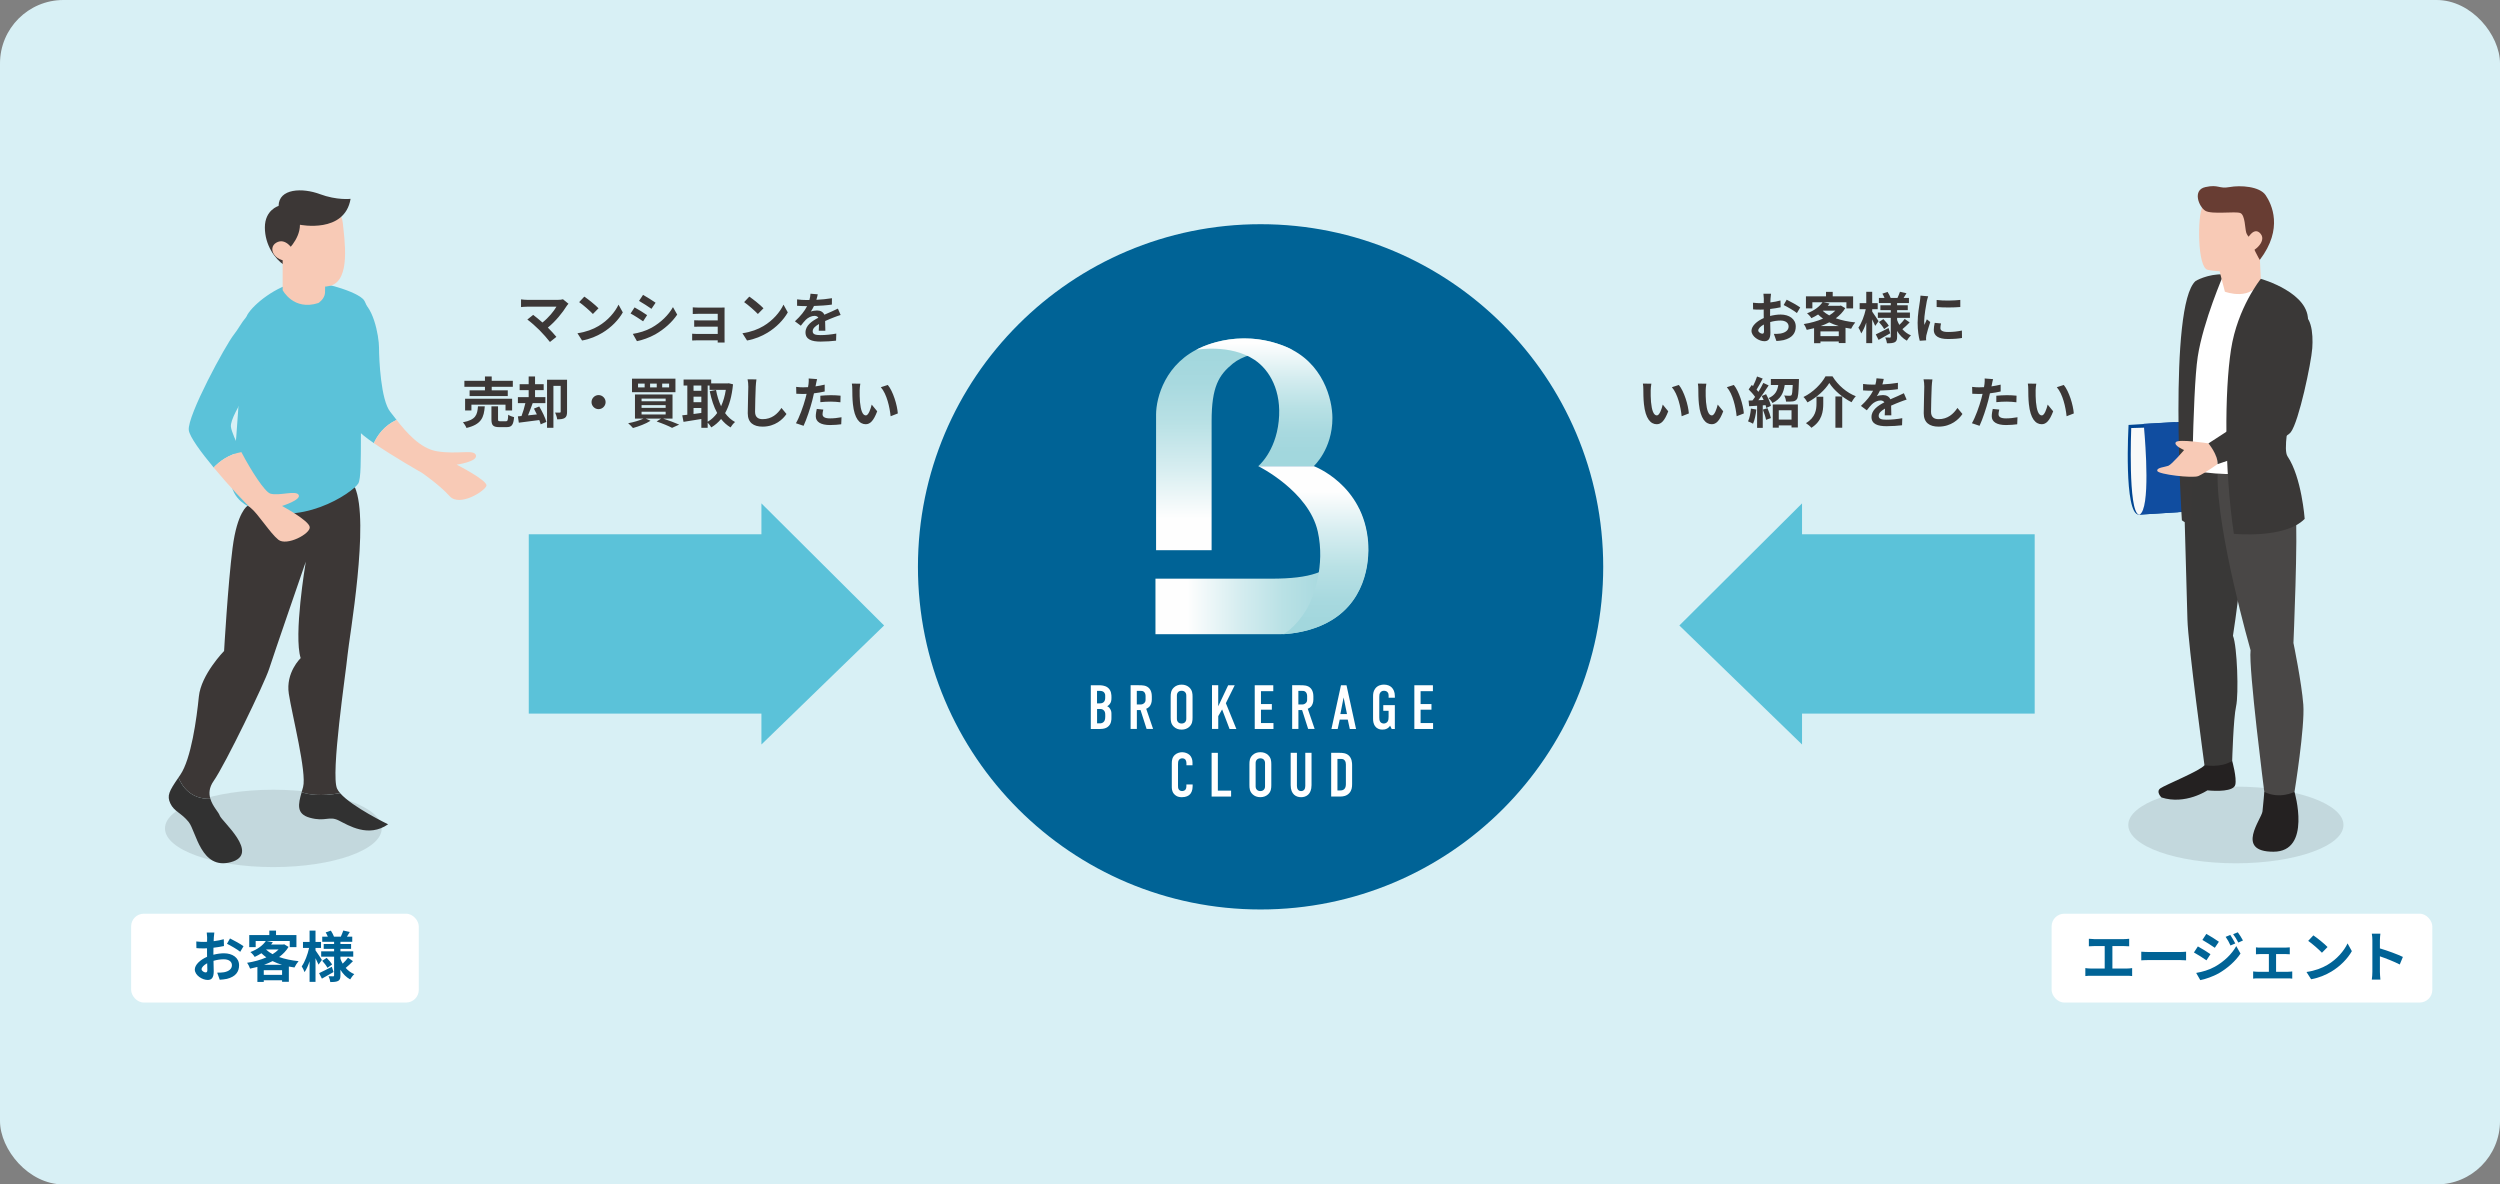
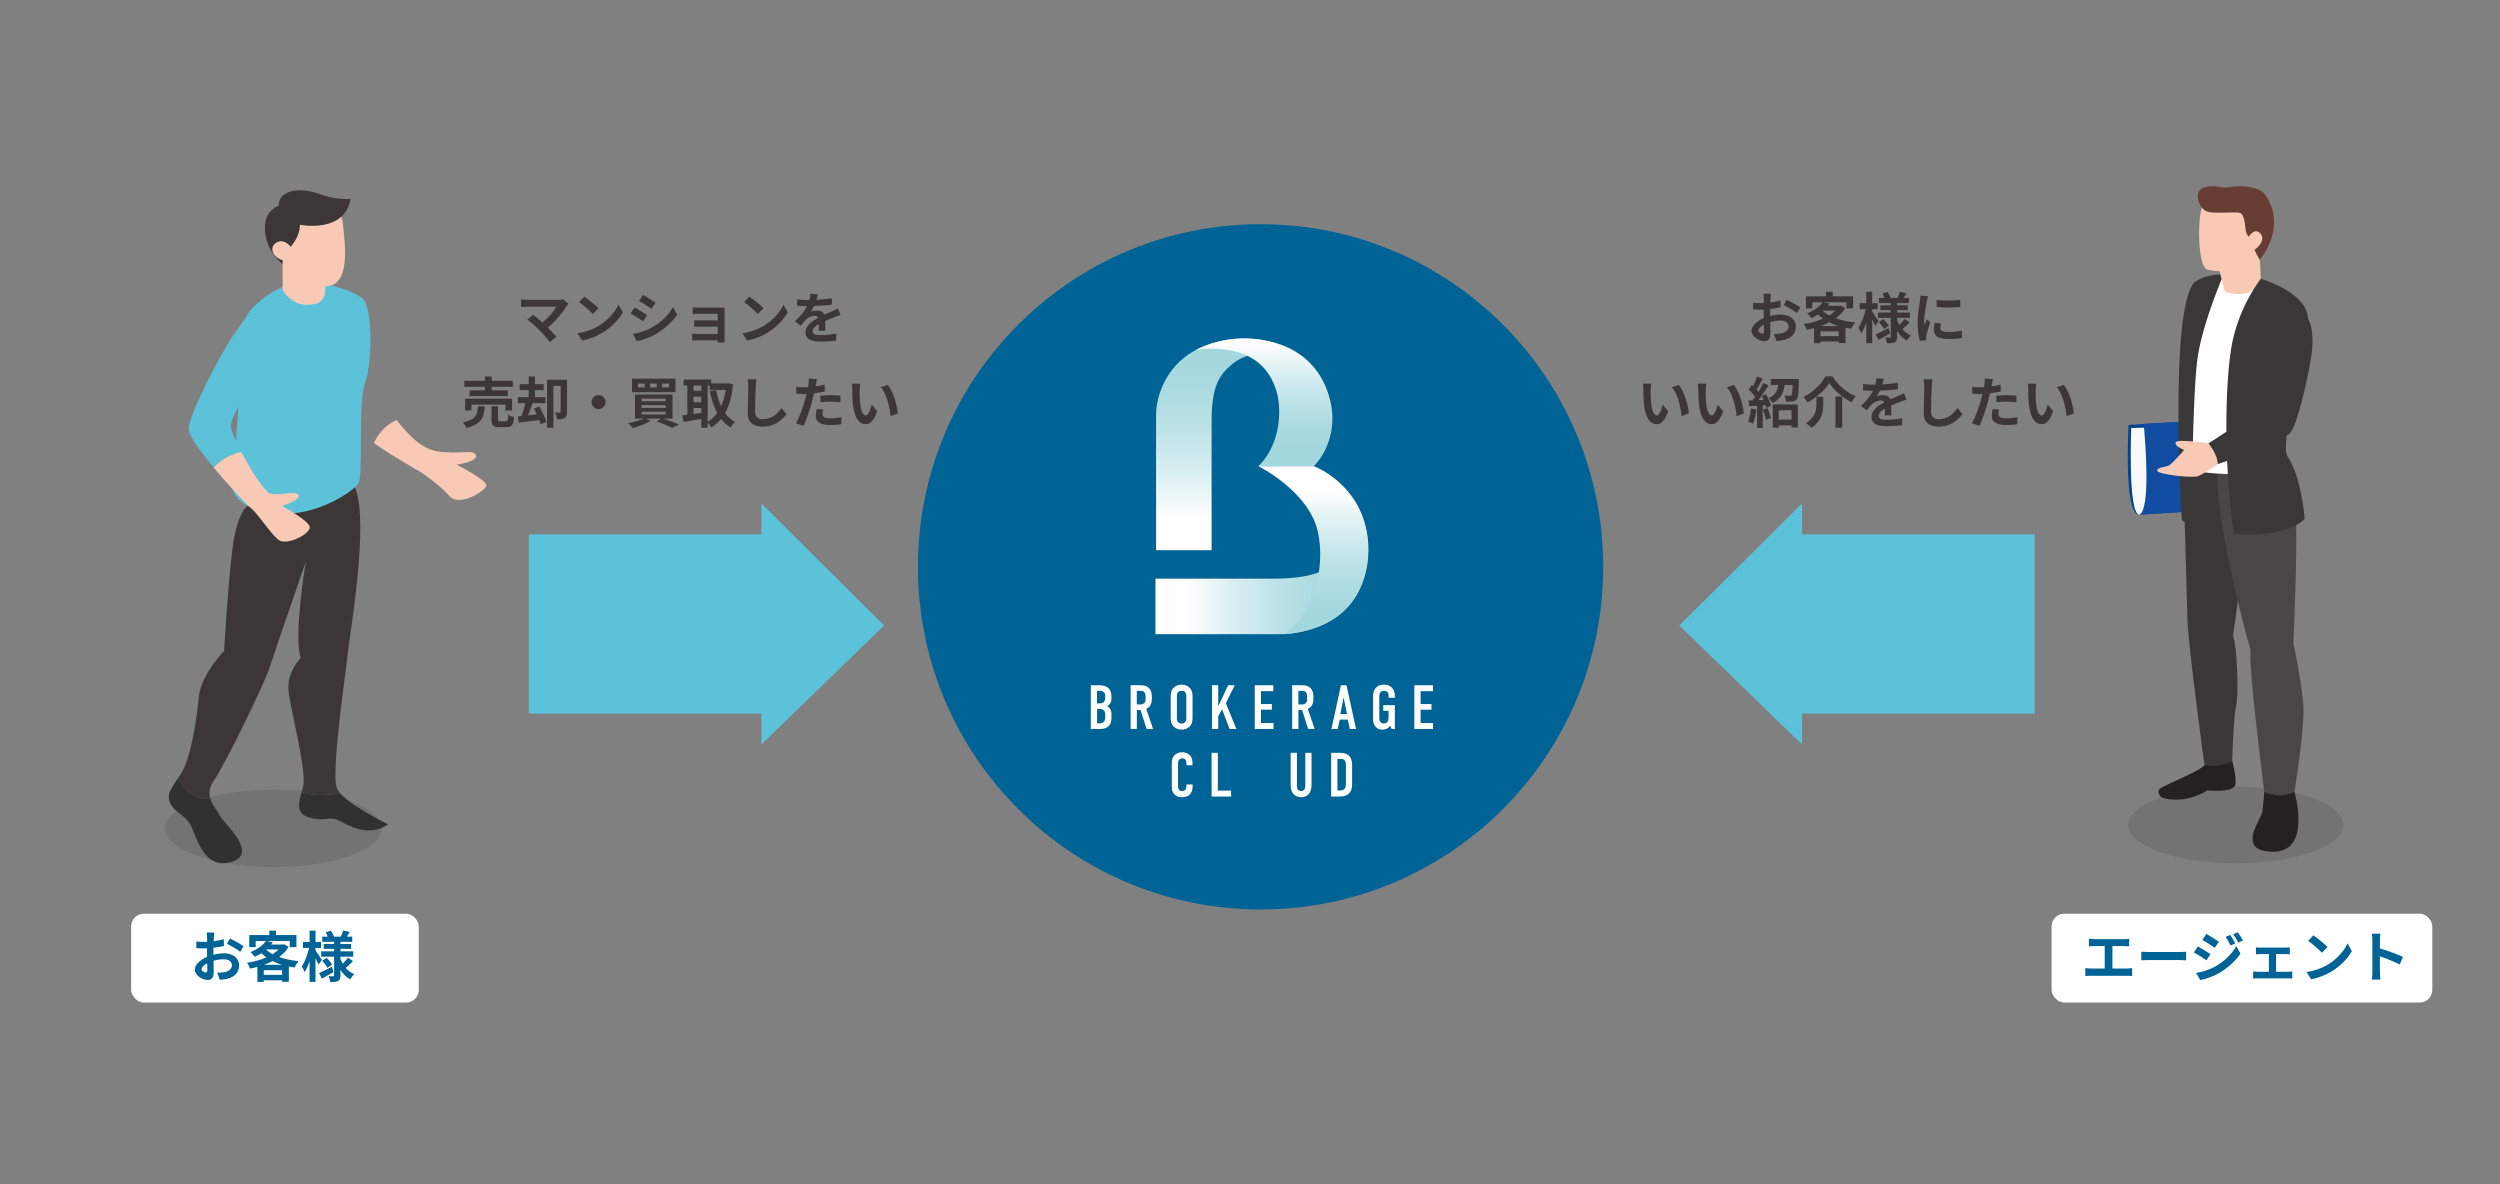
<svg xmlns="http://www.w3.org/2000/svg" width="591" height="280" viewBox="0 0 591 280" fill="none">
  <rect x="0" y="0" width="591" height="280" fill="#808080" stroke="none" />
-   <rect width="591" height="280" rx="15" fill="#D8F0F5" />
  <circle cx="298" cy="134" r="81" fill="#006396" />
  <path d="M286.424 130.071H273.296V98.003C273.296 94.085 275.432 85.634 284.363 81.952C295.969 77.165 305.497 82.688 305.497 82.688C305.497 82.688 295.905 82.323 291.466 85.935C288.126 88.649 286.424 91.405 286.424 99.549V130.065V130.071Z" fill="url(#paint0_linear_18_2)" />
  <path d="M297.422 110.211H310.55C310.55 110.211 314.984 106.258 314.984 98.831C314.984 94.496 312.848 85.64 303.917 81.958C292.311 77.171 282.783 82.693 282.783 82.693C282.783 82.693 290.841 81.246 296.565 85.067C300.148 87.451 303.037 92.441 302.29 99.561C301.52 106.912 297.416 110.223 297.416 110.223L297.422 110.211Z" fill="url(#paint1_linear_18_2)" />
  <path d="M273.151 136.802V149.93C273.151 149.93 299.39 149.93 302.267 149.93C307.013 149.93 317.386 148.396 321.6 138.817C325.912 129.023 321.235 120.288 321.235 120.288C321.235 120.288 321.258 127.327 316.888 131.761C313.595 135.101 310.266 136.802 300.391 136.802C297.891 136.802 273.151 136.802 273.151 136.802Z" fill="url(#paint2_linear_18_2)" />
  <path d="M297.491 110.211H310.619C310.619 110.211 322.364 114.535 323.429 128.126C323.799 132.861 322.896 143.048 312.83 147.656C308.258 149.745 303.338 149.93 303.338 149.93C303.338 149.93 306.018 148.692 308.773 144.223C310.573 141.3 313.311 133.631 311.522 125.654C309.381 116.098 297.491 110.217 297.491 110.217V110.211Z" fill="url(#paint3_linear_18_2)" />
  <path d="M259.856 161.993C260.302 161.993 261.158 162.039 261.807 162.497C262.739 163.162 262.75 164.268 262.75 164.876C262.75 165.553 262.692 166.028 262.305 166.485C262.114 166.722 261.894 166.867 261.743 166.96C262.142 167.139 262.316 167.388 262.449 167.608C262.744 168.123 262.744 168.407 262.744 168.91V169.692C262.744 170.12 262.744 171.185 261.859 171.845C261.535 172.094 260.991 172.331 260.099 172.331H257.865V161.993H259.856ZM259.341 166.277H260.047C260.551 166.277 260.846 166.068 260.991 165.895C261.17 165.686 261.268 165.333 261.268 165.009V164.372C261.268 164.106 261.153 163.84 260.991 163.666C260.811 163.487 260.516 163.324 260.03 163.324H259.335V166.277H259.341ZM259.341 171H260.007C260.227 171 260.701 170.971 261.014 170.543C261.263 170.201 261.28 169.674 261.28 169.495V169.009C261.28 168.505 261.205 168.152 260.881 167.874C260.643 167.683 260.423 167.608 260.099 167.608H259.347V171.006L259.341 171Z" fill="white" />
  <path d="M269.204 161.993C269.956 161.993 271.05 161.947 271.745 162.804C272.087 163.215 272.289 163.84 272.289 164.604V165.385C272.289 166.051 272.052 166.67 271.745 167.023C271.525 167.272 271.23 167.452 270.964 167.556L272.59 172.326H271.056L269.627 167.863H268.753V172.326H267.276V161.988H269.21L269.204 161.993ZM268.747 166.543H269.586C269.91 166.543 270.223 166.468 270.501 166.201C270.796 165.924 270.813 165.669 270.813 165.27V164.529C270.813 164.129 270.663 163.776 270.472 163.585C270.176 163.29 269.823 163.319 269.511 163.319H268.741V166.537L268.747 166.543Z" fill="white" />
  <path d="M276.747 164.714C276.747 163.932 276.804 163.18 277.516 162.514C277.956 162.103 278.564 161.849 279.334 161.849C280.104 161.849 280.706 162.098 281.152 162.514C281.858 163.18 281.921 163.932 281.921 164.714V169.617C281.921 170.398 281.863 171.15 281.152 171.816C280.706 172.227 280.104 172.482 279.334 172.482C278.564 172.482 277.962 172.233 277.516 171.816C276.81 171.15 276.747 170.398 276.747 169.617V164.714ZM280.44 164.494C280.44 164.181 280.411 163.875 280.127 163.591C279.965 163.429 279.699 163.296 279.328 163.296C278.958 163.296 278.691 163.429 278.529 163.591C278.252 163.869 278.217 164.181 278.217 164.494V169.842C278.217 170.155 278.246 170.462 278.529 170.745C278.691 170.907 278.958 171.041 279.328 171.041C279.699 171.041 279.965 170.907 280.127 170.745C280.411 170.467 280.44 170.155 280.44 169.842V164.494Z" fill="white" />
  <path d="M287.987 161.993V166.971L290.337 161.993H291.889L289.793 166.23L292.276 172.331H290.667L288.908 167.706L287.993 169.298V172.326H286.517V161.988H287.993L287.987 161.993Z" fill="white" />
  <path d="M296.618 161.993H301.005V163.394H298.094V166.439H300.664V167.77H298.094V170.93H301.046V172.331H296.618V161.993Z" fill="white" />
  <path d="M307.396 161.993C308.148 161.993 309.242 161.947 309.937 162.804C310.278 163.215 310.481 163.84 310.481 164.604V165.385C310.481 166.051 310.244 166.67 309.937 167.023C309.717 167.272 309.422 167.452 309.156 167.556L310.782 172.326H309.248L307.818 167.863H306.944V172.326H305.468V161.988H307.402L307.396 161.993ZM306.939 166.543H307.778C308.102 166.543 308.415 166.468 308.692 166.201C308.988 165.924 309.005 165.669 309.005 165.27V164.529C309.005 164.129 308.855 163.776 308.664 163.585C308.368 163.29 308.015 163.319 307.703 163.319H306.933V166.537L306.939 166.543Z" fill="white" />
  <path d="M319.094 172.331L318.607 170.114H316.715L316.228 172.331H314.752L317.01 161.993H318.312L320.57 172.331H319.094ZM317.629 164.876L316.859 168.806H318.428L317.629 164.876Z" fill="white" />
  <path d="M328.621 171.532C328.413 171.903 328.135 172.111 327.915 172.227C327.487 172.464 327.012 172.476 326.763 172.476C326.231 172.476 325.612 172.343 325.125 171.735C324.651 171.145 324.593 170.404 324.593 169.935V164.708C324.593 164.089 324.622 163.452 325.079 162.815C325.669 161.987 326.601 161.843 327.163 161.843C327.933 161.843 328.581 162.092 328.992 162.508C329.403 162.925 329.744 163.573 329.744 164.534V164.945H328.268V164.43C328.268 164.181 328.239 163.851 327.973 163.591C327.828 163.446 327.574 163.296 327.174 163.296C326.775 163.296 326.526 163.458 326.347 163.666C326.063 164.008 326.063 164.39 326.063 164.76V169.605C326.063 169.917 326.08 170.357 326.312 170.67C326.491 170.89 326.787 171.04 327.14 171.04C327.452 171.04 327.805 170.878 327.996 170.629C328.263 170.288 328.263 169.784 328.263 169.42V168.03H327.007V166.699H329.739V172.343H328.998L328.616 171.544L328.621 171.532Z" fill="white" />
  <path d="M334.352 161.993H338.74V163.394H335.828V166.439H338.398V167.77H335.828V170.93H338.78V172.331H334.352V161.993Z" fill="white" />
  <path d="M280.463 180.313C280.463 180.105 280.405 179.827 280.272 179.636C280.196 179.532 279.977 179.266 279.502 179.266C279.12 179.266 278.883 179.428 278.732 179.607C278.495 179.902 278.483 180.273 278.483 180.626V185.72C278.483 186.061 278.483 186.368 278.674 186.634C278.778 186.779 279.016 187.005 279.427 187.005C279.751 187.005 280.075 186.889 280.254 186.652C280.33 186.547 280.463 186.31 280.463 185.812V185.442H281.939V185.87C281.939 186.889 281.586 187.479 281.319 187.763C281.007 188.105 280.405 188.458 279.386 188.458C278.367 188.458 277.852 188.058 277.528 187.676C276.996 187.057 277.013 186.345 277.013 185.818V180.458C277.013 179.781 277.1 179.011 277.765 178.432C278.223 178.021 278.9 177.824 279.45 177.824C280.069 177.824 280.793 178.062 281.238 178.49C281.609 178.861 281.904 179.48 281.904 180.203V180.91H280.474V180.319L280.463 180.313Z" fill="white" />
  <path d="M287.901 177.969V186.906H291.032V188.307H286.425V177.969H287.901Z" fill="white" />
-   <path d="M295.362 180.684C295.362 179.902 295.42 179.15 296.132 178.484C296.577 178.073 297.179 177.819 297.949 177.819C298.719 177.819 299.321 178.067 299.767 178.484C300.473 179.15 300.537 179.902 300.537 180.684V185.587C300.537 186.368 300.479 187.12 299.767 187.786C299.321 188.197 298.719 188.452 297.949 188.452C297.179 188.452 296.577 188.203 296.132 187.786C295.425 187.12 295.362 186.368 295.362 185.587V180.684ZM299.055 180.464C299.055 180.151 299.026 179.845 298.742 179.561C298.58 179.399 298.314 179.266 297.943 179.266C297.573 179.266 297.307 179.399 297.145 179.561C296.861 179.839 296.832 180.151 296.832 180.464V185.812C296.832 186.125 296.861 186.432 297.145 186.715C297.307 186.877 297.573 187.01 297.943 187.01C298.314 187.01 298.58 186.877 298.742 186.715C299.026 186.437 299.055 186.125 299.055 185.812V180.464Z" fill="white" />
  <path d="M306.591 177.969V185.812C306.591 186.518 306.933 187.01 307.581 187.01C308.229 187.01 308.571 186.524 308.571 185.812V177.969H310.047V185.592C310.047 187.867 308.687 188.457 307.581 188.457C306.475 188.457 305.115 187.867 305.115 185.592V177.969H306.591Z" fill="white" />
  <path d="M316.686 177.969C317.306 177.969 318.191 177.998 318.84 178.589C319.592 179.283 319.638 180.377 319.638 180.817V185.378C319.638 186.084 319.563 186.843 318.973 187.491C318.324 188.197 317.468 188.301 316.889 188.301H314.689V177.963H316.681L316.686 177.969ZM316.171 186.86H316.837C317.149 186.86 317.531 186.814 317.827 186.507C318.139 186.165 318.168 185.633 318.168 185.297V180.719C318.168 180.423 318.122 180.053 317.884 179.758C317.607 179.416 317.294 179.416 316.924 179.416H316.171V186.86Z" fill="white" />
  <path opacity="0.1" d="M528.563 204.083C514.515 204.083 503.126 200.026 503.126 195.021C503.126 190.016 514.515 185.959 528.563 185.959C542.611 185.959 554 190.016 554 195.021C554 200.026 542.611 204.083 528.563 204.083Z" fill="#040000" />
  <path d="M505.657 121.673C505.708 121.673 505.753 121.669 505.803 121.661L512.744 121.228L514.988 121.088L514.325 99.787L506.769 100.241L503.189 100.458C503.189 100.458 501.985 121.721 505.655 121.675L505.657 121.673Z" fill="#004592" />
  <path d="M505.803 121.661L512.744 121.228L514.988 121.088L521.135 120.703V99.43L514.325 99.787L506.763 100.183C506.763 100.183 506.767 100.2 506.769 100.239C506.78 100.356 506.808 100.657 506.847 101.1C507.197 105.014 508.377 120.227 505.801 121.661H505.803Z" fill="#104DA0" />
  <path d="M505.614 121.661C505.629 121.665 505.641 121.671 505.657 121.673C505.708 121.673 505.752 121.669 505.803 121.661C508.377 120.228 507.197 105.014 506.849 101.1L503.824 101.189C503.824 101.189 503.028 120.91 505.616 121.661H505.614Z" fill="#F8F9F9" />
  <path d="M527.688 179.872C527.688 179.872 528.821 183.917 528.419 185.524C528.016 187.131 523.955 187.057 521.833 186.839C521.833 186.839 516.637 190.346 510.966 188.518C510.966 188.518 509.575 187.166 510.71 186.363C511.844 185.559 520.33 182.127 521.137 180.884L527.69 179.87L527.688 179.872Z" fill="#242121" />
  <path d="M516.115 110.772C516.115 110.772 516.958 140.438 517.108 146.426C517.258 152.414 521.135 180.884 521.135 180.884C521.135 180.884 525.012 181.621 527.688 179.87C527.688 179.87 527.965 169.827 528.61 166.972C529.255 164.116 528.888 152.784 527.871 150.295C527.871 150.295 531.643 126.605 531.004 111.179L516.115 110.772Z" fill="#393837" />
  <path d="M542.42 187.2C542.42 187.2 546.562 201.348 537.431 201.348C528.299 201.348 534.642 193.624 534.851 191.816C535.06 190.006 535.277 187.2 535.277 187.2H542.42Z" fill="#242121" />
  <path d="M540.339 109.957C540.339 109.957 542.068 115.266 542.676 120.83C543.284 126.395 542.17 151.99 542.17 151.99C542.17 151.99 544.097 161.298 544.501 166.558C544.906 171.819 542.42 187.198 542.42 187.198C542.42 187.198 538.926 189.019 535.278 187.198C535.278 187.198 531.528 157.969 532.034 153.715C532.034 153.715 523.953 125.455 524.243 112.065L540.339 109.957Z" fill="#494746" />
  <path d="M530.404 65.065C532.122 65.307 541.359 68.393 544.829 73.895C548.3 79.395 539.385 92.912 539.319 97.462C539.25 102.012 539.93 108.464 540.339 109.958C540.339 109.958 530.678 114.101 516.115 110.774C516.115 110.774 513.122 78.108 519.041 66.427C519.041 66.427 523.191 64.049 530.404 65.069V65.065Z" fill="white" />
  <path d="M525.679 64.845C525.679 64.845 520.846 75.908 519.547 84.314C518.247 92.72 518.085 123.812 518.085 123.812C518.085 123.812 516.94 123.894 515.795 122.997C515.795 122.997 512.555 72.204 519.038 66.427C519.038 66.427 521.829 64.726 525.677 64.847L525.679 64.845Z" fill="#3A3837" />
  <path d="M529.612 46.472C525.446 46.561 521.833 47.248 520.666 48.929C519.5 50.611 519.371 63.421 521.962 63.809C524.555 64.197 530.908 65.849 532.852 53.766C532.852 53.766 533.45 46.388 529.61 46.47L529.612 46.472Z" fill="#F8CAB6" />
  <path d="M534.457 65.918L533.957 55.288L523.16 58.114L525.964 68.959C525.964 68.959 532.544 71.449 534.457 65.918Z" fill="#F8CAB6" />
  <path d="M534.457 65.918C534.457 65.918 528.936 72.703 527.41 82.644C525.882 92.586 525.821 110.947 528.082 126.196C528.082 126.196 540.182 127.415 544.827 122.658C544.827 122.658 544.118 112.827 540.766 107.868C538.83 105.002 544.872 83.204 545.583 76.214C546.295 69.224 534.459 65.915 534.459 65.915L534.457 65.918Z" fill="#3A3837" />
  <path d="M532.092 56.392C532.092 56.392 531.313 55.947 531.008 54.976C530.703 54.004 530.758 50.837 529.616 50.365C528.475 49.893 522.882 50.753 521.352 49.836C519.822 48.919 518.208 44.921 521.352 44.227C524.497 43.532 524.524 44.699 527.056 44.227C529.589 43.755 534.179 44.032 535.6 46.144C537.021 48.256 539.858 54.032 534.209 61.447C534.209 61.447 532.206 58.087 532.094 56.392H532.092Z" fill="#683D33" />
  <path d="M531.34 56.364C531.34 56.364 532.897 53.405 534.429 55.288C535.959 57.17 532.454 60.029 530.867 59.698L531.34 56.364Z" fill="#F8CAB6" />
  <path d="M522.077 104.817C522.077 104.817 514.98 103.713 514.37 104.523C513.76 105.332 516.318 106.387 516.318 106.387C516.318 106.387 513.436 109.791 512.584 110.115C511.732 110.438 509.782 110.52 509.985 111.33C510.188 112.141 518.349 113.112 519.687 112.545C521.028 111.977 524.239 109.715 524.239 109.715C524.239 109.715 524.381 107.216 522.075 104.815L522.077 104.817Z" fill="#F8CAB6" />
  <path d="M543.125 74.096C539.895 74.418 537.773 77.499 537.579 80.406C537.386 83.312 535.473 96.128 535.473 96.128L522.079 104.819C522.079 104.819 524.309 107.474 524.243 109.719C524.243 109.719 539.633 104.653 541.546 102.163C543.459 99.672 546.371 85.804 546.621 82.317C546.871 78.829 546.455 73.764 543.127 74.096H543.125Z" fill="#3A3837" />
  <path opacity="0.1" d="M64.621 204.981C78.772 204.981 90.243 200.887 90.243 195.837C90.243 190.786 78.772 186.692 64.621 186.692C50.471 186.692 39 190.786 39 195.837C39 200.887 50.471 204.981 64.621 204.981Z" fill="#040000" />
  <path d="M82.151 154.929C81.76 159.08 78.13 183.066 79.687 186.438C79.844 186.78 80.094 187.133 80.409 187.501C75.796 188.304 72.963 187.869 71.308 187.263C71.422 186.867 71.536 186.46 71.65 186.046C72.556 182.677 69.056 169.06 68.275 164.009C67.499 158.951 71.079 155.581 71.079 155.581C69.381 150.235 72.186 133.418 72.29 132.778C72.056 133.451 64.627 154.979 63.608 158.169C62.571 161.415 53.237 180.734 50.507 184.619C49.404 186.194 49.361 187.615 49.735 188.841C45.009 188.955 42.99 185.802 42.187 183.804C42.317 183.609 42.458 183.409 42.604 183.196C45.198 179.435 46.495 169.841 47.011 164.653C47.533 159.464 52.975 153.892 52.975 153.892C52.975 153.892 53.88 138.073 54.983 129.515C56.079 120.956 58.516 119.588 58.516 119.588L83.891 115.181C87.446 123.283 82.541 150.78 82.149 154.927L82.151 154.929Z" fill="#3C3736" />
  <path d="M54.589 203.808C47.513 205.757 46.367 196.547 44.619 194.345C42.872 192.142 41.179 191.88 40.273 189.938C39.415 188.103 39.949 187.072 42.189 183.806C42.992 185.804 45.011 188.955 49.737 188.843C50.274 190.65 51.707 192.024 51.94 192.794C52.331 194.091 61.665 201.868 54.587 203.81L54.589 203.808Z" fill="#313131" />
  <path d="M91.747 194.866C87.08 198.106 82.413 195.126 80.079 193.961C77.744 192.794 76.963 194.347 73.231 193.309C69.958 192.398 70.513 190.091 71.31 187.265C72.965 187.873 75.798 188.306 80.411 187.503C83.256 190.776 91.749 194.866 91.749 194.866H91.747Z" fill="#313131" />
-   <path d="M93.744 99.262C90.764 100.657 89.192 102.98 88.377 104.753C86.558 103.499 85.082 102.344 84.497 101.563C82.431 98.801 82.116 84.31 81.582 79.894C81.051 75.483 81.462 70.233 84.497 70.788C88.176 71.455 89.603 79.482 89.603 82.244C89.603 85.005 90.038 94.573 92.246 97.335C92.685 97.878 93.185 98.545 93.744 99.262Z" fill="#5BC2D9" />
  <path d="M114.994 114.809C114.717 116.051 108.65 119.915 106.3 117.295C103.956 114.674 99.75 111.776 99.75 111.776C99.75 111.776 92.971 107.944 88.375 104.753C89.19 102.978 90.762 100.655 93.742 99.262C96.028 102.181 99.311 106.013 103.293 106.68C108.265 107.505 112.095 106.115 112.512 107.635C112.924 109.149 107.954 109.843 107.954 109.843C107.954 109.843 115.27 113.565 114.992 114.809H114.994Z" fill="#F8CAB6" />
  <path d="M70.17 66.692C74.002 65.907 83.519 68.475 85.799 70.672C88.078 72.869 88.078 85.554 86.296 90.53C84.513 95.504 86.007 112.253 84.68 114.325C83.354 116.398 70.792 125.269 58.522 119.59C58.522 119.59 53.339 117.27 54.874 111.091C56.408 104.915 56.906 77.055 58.48 74.402C60.055 71.749 65.32 67.686 70.17 66.692Z" fill="#5BC2D9" />
  <path d="M64.379 83.754C62.718 86.515 54.237 97.884 54.589 100.886C54.719 101.988 55.735 104.326 57.063 106.877C54.073 107.399 51.896 109.07 50.509 110.519C47.481 106.871 44.81 103.23 44.631 101.683C44.236 98.285 53.353 81.506 55.296 79.091C57.238 76.675 58.693 72.454 61.769 74.115C65.824 76.296 66.035 80.984 64.379 83.751V83.754Z" fill="#5BC2D9" />
  <path d="M65.8 127.589C63.824 126.005 61.057 121.496 59.244 120.041C58.256 119.244 54.126 114.88 50.507 110.516C51.896 109.068 54.071 107.397 57.061 106.875C59.356 111.27 62.602 116.291 63.899 116.687C65.956 117.317 69.965 115.819 70.607 117.002C71.247 118.191 66.666 119.612 66.666 119.612C66.666 119.612 72.983 123.003 73.221 124.584C73.459 126.168 67.772 129.17 65.796 127.589H65.8Z" fill="#F8CAB6" />
  <path d="M71.377 48.42C76.39 48.157 80.634 48.696 81.029 52.654C81.425 56.612 82.984 66.23 78.104 67.548C73.223 68.867 67.997 64.293 67.865 56.774C67.733 49.255 71.377 48.42 71.377 48.42Z" fill="#F8CAB6" />
  <path d="M67.503 59.618C67.503 59.618 70.906 56.776 70.906 53.13C70.906 53.13 81.478 55.294 82.879 47.003C82.879 47.003 79.675 47.403 75.591 45.881C71.506 44.36 65.901 44.519 65.859 48.684C65.859 48.684 62.615 49.605 62.615 53.77C62.615 57.935 65.019 61.258 67.18 62.659L67.501 59.616L67.503 59.618Z" fill="#3C3736" />
  <path d="M66.822 59.356V68.588C66.822 68.588 69.387 73.554 75.272 71.63C75.272 71.63 76.744 70.704 76.833 69.227C76.923 67.753 76.833 61.86 76.833 61.86L66.82 59.356H66.822Z" fill="#F8CAB6" />
  <path d="M69.265 59.057C69.265 59.057 67.542 56.053 65.3 57.376C63.059 58.697 65.1 62.421 69.265 61.541V59.059V59.057Z" fill="#F8CAB6" />
  <rect x="31" y="216" width="68" height="21" rx="3" fill="white" />
  <rect x="485" y="216" width="90" height="21" rx="3" fill="white" />
  <path d="M50.668 220.444H48.874C48.913 220.678 48.965 221.315 48.965 221.588C48.965 221.809 48.965 222.186 48.952 222.641C48.692 222.654 48.432 222.667 48.198 222.667C47.73 222.667 47.171 222.654 46.404 222.563L46.43 224.136C46.872 224.188 47.379 224.201 48.25 224.201C48.458 224.201 48.692 224.188 48.939 224.175C48.939 224.539 48.939 224.903 48.939 225.267C48.939 225.566 48.939 225.878 48.952 226.19C47.353 226.879 46.053 228.062 46.053 229.193C46.053 230.571 47.834 231.663 49.095 231.663C49.953 231.663 50.525 231.234 50.525 229.622C50.525 229.18 50.499 228.166 50.473 227.139C51.266 226.905 52.111 226.775 52.917 226.775C54.048 226.775 54.828 227.295 54.828 228.179C54.828 229.128 53.996 229.648 52.943 229.843C52.488 229.921 51.929 229.934 51.344 229.934L51.942 231.611C52.475 231.572 53.047 231.533 53.645 231.403C55.712 230.883 56.518 229.726 56.518 228.192C56.518 226.398 54.945 225.358 52.943 225.358C52.228 225.358 51.331 225.475 50.447 225.696C50.447 225.527 50.447 225.371 50.447 225.215C50.447 224.838 50.447 224.435 50.46 224.045C51.305 223.941 52.202 223.811 52.943 223.642L52.904 222.03C52.228 222.225 51.37 222.394 50.512 222.498C50.525 222.173 50.538 221.861 50.551 221.575C50.577 221.237 50.629 220.678 50.668 220.444ZM54.373 221.848L53.658 223.109C54.464 223.499 56.167 224.474 56.791 225.007L57.571 223.681C56.882 223.187 55.374 222.329 54.373 221.848ZM47.652 229.128C47.652 228.673 48.185 228.14 48.978 227.711C49.004 228.413 49.017 229.011 49.017 229.336C49.017 229.778 48.835 229.882 48.601 229.882C48.263 229.882 47.652 229.531 47.652 229.128ZM62.433 228.075C63.135 227.828 63.811 227.529 64.435 227.204C65.124 227.542 65.865 227.841 66.658 228.075H62.433ZM62.355 230.454V229.349H66.684V230.454H62.355ZM62.979 224.448H65.865C65.475 224.851 64.981 225.228 64.435 225.566C63.85 225.254 63.343 224.89 62.914 224.5L62.979 224.448ZM67.178 223.226L66.918 223.291H64.084C64.227 223.109 64.37 222.927 64.5 222.745L63.057 222.459H68.491V223.902H70.077V221.055H65.254V220.002H63.668V221.055H58.923V223.902H60.444V222.459H62.836C62.186 223.421 60.99 224.383 59.183 225.072C59.521 225.306 60.002 225.852 60.21 226.216C60.795 225.943 61.315 225.657 61.796 225.345C62.16 225.696 62.55 226.021 62.966 226.32C61.588 226.931 59.989 227.36 58.403 227.607C58.663 227.932 58.988 228.569 59.118 228.985C59.703 228.868 60.275 228.738 60.847 228.582V232.131H62.355V231.728H66.684V232.105H68.283V228.491C68.712 228.569 69.154 228.647 69.609 228.712C69.817 228.27 70.259 227.581 70.584 227.217C68.907 227.048 67.334 226.723 65.982 226.242C66.892 225.566 67.659 224.786 68.218 223.85L67.178 223.226ZM76.096 226.931C75.875 226.58 74.939 225.15 74.588 224.669V224.097H75.888V222.667H74.588V219.989H73.184V222.667H71.624V224.097H73.067C72.742 225.631 72.053 227.438 71.325 228.452C71.546 228.803 71.858 229.388 72.001 229.817C72.443 229.167 72.846 228.257 73.184 227.256V232.118H74.588V226.515C74.874 227.074 75.147 227.659 75.303 228.036L76.096 226.931ZM78.449 228.543C77.344 229.115 76.2 229.7 75.433 230.051L76.096 231.351C76.928 230.896 77.942 230.324 78.852 229.791L78.449 228.543ZM76.174 227.126C76.642 227.633 77.175 228.335 77.409 228.79L78.514 228.01C78.254 227.568 77.708 226.905 77.227 226.437L76.174 227.126ZM82.271 226.398C81.972 226.827 81.465 227.373 81.01 227.802C80.802 227.438 80.62 227.061 80.477 226.658V226.151H83.506V224.89H80.477V224.318H82.999V223.161H80.477V222.641H83.272V221.432H82.011C82.219 221.107 82.453 220.717 82.687 220.327L81.153 219.976C81.023 220.392 80.763 220.99 80.568 221.432H78.956C78.826 221.042 78.514 220.457 78.215 220.002L76.993 220.418C77.175 220.73 77.37 221.094 77.5 221.432H76.174V222.641H78.982V223.161H76.525V224.318H78.982V224.89H75.927V226.151H78.982V230.584C78.982 230.74 78.93 230.805 78.774 230.805C78.618 230.805 78.111 230.805 77.669 230.779C77.864 231.156 78.033 231.754 78.085 232.157C78.891 232.157 79.502 232.118 79.931 231.897C80.347 231.663 80.477 231.299 80.477 230.597V229.245C81.062 230.22 81.829 231.013 82.778 231.533C82.999 231.143 83.428 230.571 83.753 230.285C82.96 229.96 82.284 229.453 81.725 228.816C82.232 228.4 82.895 227.789 83.441 227.217L82.271 226.398Z" fill="#006396" />
  <path d="M134.389 71.81L133.089 70.744C132.816 70.835 132.374 70.887 131.88 70.887H124.665C124.223 70.887 123.508 70.822 123.17 70.77V72.59C123.443 72.564 124.145 72.499 124.665 72.499H131.542C130.931 73.565 129.709 75.073 128.24 76.243C127.421 75.528 126.563 74.826 126.043 74.436L124.665 75.541C125.445 76.1 126.771 77.27 127.525 78.037C128.37 78.895 129.462 80.117 130.008 80.845L131.529 79.636C131.022 79.025 130.255 78.18 129.514 77.439C131.347 75.957 133.011 73.877 133.947 72.356C134.051 72.187 134.207 72.018 134.389 71.81ZM138.133 70.12L136.911 71.42C137.86 72.083 139.485 73.5 140.161 74.228L141.487 72.876C140.733 72.083 139.043 70.731 138.133 70.12ZM136.508 78.778L137.6 80.494C139.433 80.182 141.11 79.454 142.423 78.661C144.516 77.4 146.245 75.606 147.233 73.851L146.219 72.018C145.4 73.773 143.71 75.762 141.487 77.075C140.226 77.829 138.536 78.492 136.508 78.778ZM152.017 69.704L151.068 71.134C151.926 71.615 153.278 72.499 154.006 73.006L154.981 71.563C154.305 71.095 152.875 70.172 152.017 69.704ZM149.599 78.934L150.574 80.65C151.731 80.442 153.59 79.792 154.916 79.038C157.048 77.816 158.881 76.165 160.09 74.371L159.089 72.603C158.049 74.462 156.242 76.243 154.032 77.478C152.615 78.258 151.055 78.687 149.599 78.934ZM150.015 72.668L149.066 74.111C149.937 74.566 151.289 75.45 152.03 75.957L152.979 74.501C152.316 74.033 150.886 73.136 150.015 72.668ZM163.769 72.655V74.228C164.081 74.202 164.9 74.176 165.381 74.176H169.671V75.749H165.524C165.03 75.749 164.445 75.736 164.107 75.71V77.244C164.406 77.231 165.03 77.218 165.524 77.218H169.671V78.947H164.757C164.289 78.947 163.847 78.921 163.626 78.895V80.494C163.847 80.481 164.38 80.455 164.744 80.455H169.671C169.671 80.65 169.671 80.858 169.658 80.975H171.296C171.296 80.741 171.283 80.299 171.283 80.091V73.565C171.283 73.292 171.283 72.863 171.296 72.694C171.088 72.707 170.607 72.72 170.295 72.72H165.381C164.9 72.72 164.107 72.694 163.769 72.655ZM177.133 70.12L175.911 71.42C176.86 72.083 178.485 73.5 179.161 74.228L180.487 72.876C179.733 72.083 178.043 70.731 177.133 70.12ZM175.508 78.778L176.6 80.494C178.433 80.182 180.11 79.454 181.423 78.661C183.516 77.4 185.245 75.606 186.233 73.851L185.219 72.018C184.4 73.773 182.71 75.762 180.487 77.075C179.226 77.829 177.536 78.492 175.508 78.778ZM193.318 69.574L191.602 69.431C191.576 69.899 191.485 70.406 191.342 70.926C191.134 70.926 190.913 70.926 190.718 70.926C190.055 70.926 189.093 70.874 188.43 70.77V72.291C189.145 72.343 190.094 72.369 190.627 72.369C190.679 72.369 190.731 72.369 190.796 72.369C190.211 73.539 189.288 74.696 187.923 75.957L189.314 76.997C189.756 76.425 190.133 75.957 190.523 75.567C191.017 75.086 191.823 74.67 192.551 74.67C192.915 74.67 193.266 74.787 193.461 75.112C191.979 75.879 190.419 76.919 190.419 78.583C190.419 80.26 191.927 80.754 193.968 80.754C195.19 80.754 196.789 80.65 197.647 80.533L197.699 78.856C196.555 79.077 195.112 79.22 194.007 79.22C192.733 79.22 192.122 79.025 192.122 78.31C192.122 77.66 192.642 77.153 193.617 76.594C193.604 77.166 193.591 77.79 193.552 78.18H195.112C195.099 77.582 195.073 76.62 195.06 75.892C195.853 75.528 196.594 75.242 197.179 75.008C197.621 74.839 198.31 74.579 198.726 74.462L198.076 72.954C197.595 73.201 197.14 73.409 196.633 73.63C196.1 73.864 195.554 74.085 194.878 74.397C194.592 73.734 193.942 73.396 193.149 73.396C192.72 73.396 192.018 73.5 191.68 73.656C191.94 73.279 192.2 72.811 192.421 72.33C193.825 72.291 195.424 72.187 196.659 72.005L196.672 70.497C195.528 70.692 194.228 70.809 192.993 70.874C193.162 70.328 193.253 69.899 193.318 69.574ZM114.642 92.278H111.015V93.63H120.037V92.278H116.241V91.433H121.233V90.029H116.241V89.002H114.642V90.029H109.78V91.433H114.642V92.278ZM121.064 97.036V94.267H109.949V97.036H111.444V95.658H119.504V97.036H121.064ZM112.991 96.061C112.835 98.063 112.51 99.233 109.429 99.831C109.741 100.156 110.131 100.767 110.274 101.17C113.823 100.325 114.395 98.674 114.603 96.061H112.991ZM118.282 99.584C117.814 99.584 117.736 99.532 117.736 99.129V96.061H116.176V99.142C116.176 100.533 116.553 100.975 118.061 100.975H119.738C120.96 100.975 121.363 100.494 121.532 98.622C121.116 98.518 120.453 98.284 120.141 98.037C120.089 99.363 120.011 99.584 119.582 99.584H118.282ZM126.225 96.594C126.459 97.023 126.693 97.491 126.914 97.972L124.821 98.193C125.185 97.322 125.575 96.269 125.926 95.307H128.929V93.877H126.485V92.226H128.526V90.822H126.485V88.989H124.977V90.822H122.845V92.226H124.977V93.877H122.429V95.307H124.197C123.976 96.308 123.625 97.465 123.287 98.349L122.429 98.427L122.65 99.922L127.486 99.298C127.629 99.675 127.746 100.013 127.811 100.312L129.163 99.74C128.903 98.739 128.149 97.231 127.473 96.087L126.225 96.594ZM134.051 89.769H129.319V101.131H130.827V91.212H132.543V97.335C132.543 97.491 132.491 97.543 132.335 97.543C132.179 97.556 131.698 97.556 131.23 97.53C131.438 97.959 131.672 98.674 131.724 99.129C132.504 99.129 133.063 99.077 133.492 98.817C133.934 98.544 134.051 98.063 134.051 97.374V89.769ZM141.5 93.396C140.59 93.396 139.836 94.15 139.836 95.06C139.836 95.97 140.59 96.724 141.5 96.724C142.41 96.724 143.164 95.97 143.164 95.06C143.164 94.15 142.41 93.396 141.5 93.396ZM158.179 91.576H156.541V90.679H158.179V91.576ZM155.254 91.576H153.681V90.679H155.254V91.576ZM152.394 91.576H150.834V90.679H152.394V91.576ZM159.674 89.522H149.404V92.72H159.674V89.522ZM151.666 97.335H157.36V97.985H151.666V97.335ZM151.666 95.775H157.36V96.425H151.666V95.775ZM151.666 94.228H157.36V94.865H151.666V94.228ZM158.985 98.96V93.253H150.106V98.96H152.108C151.185 99.402 149.768 99.818 148.494 100.052C148.819 100.312 149.378 100.871 149.638 101.183C150.99 100.806 152.693 100.182 153.785 99.467L152.654 98.96H156.281L155.228 99.636C156.645 100.117 158.075 100.715 158.881 101.144L160.558 100.377C159.648 99.974 158.153 99.402 156.775 98.96H158.985ZM167.292 91.147H167.747V92.161H171.582C171.361 93.617 170.971 94.917 170.464 96.035C169.918 94.891 169.528 93.578 169.268 92.187L167.786 92.486C168.189 94.449 168.748 96.191 169.541 97.634C168.904 98.518 168.15 99.22 167.292 99.701V91.147ZM163.951 96.451H165.797V97.621C165.173 97.699 164.549 97.79 163.951 97.868V96.451ZM163.951 93.773H165.797V95.073H163.951V93.773ZM165.797 91.147V92.382H163.951V91.147H165.797ZM172.271 90.601L172.011 90.64H168.124V89.717H161.598V91.147H162.482V98.05C162.04 98.102 161.637 98.141 161.286 98.18L161.585 99.727C162.781 99.545 164.302 99.311 165.797 99.051V101.131H167.292V99.909C167.604 100.221 167.955 100.702 168.15 101.04C169.034 100.507 169.801 99.857 170.464 99.051C171.088 99.844 171.816 100.507 172.7 101.04C172.934 100.637 173.415 100.052 173.766 99.766C172.83 99.259 172.05 98.531 171.413 97.66C172.388 95.918 173.012 93.682 173.285 90.848L172.271 90.601ZM178.823 89.691L176.73 89.665C176.847 90.185 176.899 90.809 176.899 91.42C176.899 92.538 176.769 95.957 176.769 97.699C176.769 99.922 178.147 100.858 180.279 100.858C183.243 100.858 185.089 99.116 185.921 97.868L184.738 96.438C183.802 97.855 182.437 99.09 180.292 99.09C179.278 99.09 178.498 98.661 178.498 97.348C178.498 95.736 178.602 92.824 178.654 91.42C178.68 90.9 178.745 90.237 178.823 89.691ZM194.631 96.828L193.084 96.672C192.98 97.192 192.85 97.816 192.85 98.414C192.85 99.727 194.033 100.481 196.217 100.481C197.257 100.481 198.141 100.39 198.869 100.299L198.934 98.635C197.998 98.804 197.101 98.908 196.23 98.908C194.839 98.908 194.449 98.479 194.449 97.907C194.449 97.621 194.527 97.192 194.631 96.828ZM193.162 89.626L191.173 89.47C191.212 89.769 191.186 90.302 191.134 90.783C191.108 90.991 191.069 91.238 191.017 91.524C190.614 91.55 190.224 91.563 189.847 91.563C189.314 91.563 188.872 91.537 188.209 91.459L188.248 93.084C188.703 93.11 189.197 93.136 189.821 93.136C190.094 93.136 190.38 93.123 190.679 93.11C190.601 93.487 190.497 93.851 190.406 94.202C189.925 96.022 188.937 98.752 188.157 100.052L189.964 100.663C190.692 99.116 191.563 96.464 192.031 94.644C192.174 94.111 192.304 93.539 192.421 92.98C193.292 92.876 194.176 92.733 194.956 92.551V90.926C194.241 91.095 193.513 91.238 192.785 91.342C192.824 91.16 192.863 90.991 192.889 90.848C192.941 90.562 193.058 89.977 193.162 89.626ZM193.929 93.552V95.073C194.748 94.982 195.554 94.943 196.438 94.943C197.231 94.943 198.024 95.021 198.674 95.099L198.713 93.539C197.946 93.461 197.166 93.422 196.425 93.422C195.593 93.422 194.657 93.487 193.929 93.552ZM203.38 90.705L201.378 90.679C201.456 91.082 201.482 91.641 201.482 92.005C201.482 92.798 201.495 94.319 201.625 95.515C201.989 98.999 203.224 100.286 204.654 100.286C205.694 100.286 206.513 99.493 207.371 97.231L206.071 95.645C205.824 96.685 205.304 98.206 204.693 98.206C203.874 98.206 203.484 96.919 203.302 95.047C203.224 94.111 203.211 93.136 203.224 92.291C203.224 91.927 203.289 91.173 203.38 90.705ZM209.88 91.004L208.229 91.537C209.646 93.149 210.335 96.308 210.543 98.401L212.246 97.738C212.103 95.749 211.115 92.499 209.88 91.004Z" fill="#3C3736" />
  <path d="M418.668 69.444H416.874C416.913 69.678 416.965 70.315 416.965 70.588C416.965 70.809 416.965 71.186 416.952 71.641C416.692 71.654 416.432 71.667 416.198 71.667C415.73 71.667 415.171 71.654 414.404 71.563L414.43 73.136C414.872 73.188 415.379 73.201 416.25 73.201C416.458 73.201 416.692 73.188 416.939 73.175C416.939 73.539 416.939 73.903 416.939 74.267C416.939 74.566 416.939 74.878 416.952 75.19C415.353 75.879 414.053 77.062 414.053 78.193C414.053 79.571 415.834 80.663 417.095 80.663C417.953 80.663 418.525 80.234 418.525 78.622C418.525 78.18 418.499 77.166 418.473 76.139C419.266 75.905 420.111 75.775 420.917 75.775C422.048 75.775 422.828 76.295 422.828 77.179C422.828 78.128 421.996 78.648 420.943 78.843C420.488 78.921 419.929 78.934 419.344 78.934L419.942 80.611C420.475 80.572 421.047 80.533 421.645 80.403C423.712 79.883 424.518 78.726 424.518 77.192C424.518 75.398 422.945 74.358 420.943 74.358C420.228 74.358 419.331 74.475 418.447 74.696C418.447 74.527 418.447 74.371 418.447 74.215C418.447 73.838 418.447 73.435 418.46 73.045C419.305 72.941 420.202 72.811 420.943 72.642L420.904 71.03C420.228 71.225 419.37 71.394 418.512 71.498C418.525 71.173 418.538 70.861 418.551 70.575C418.577 70.237 418.629 69.678 418.668 69.444ZM422.373 70.848L421.658 72.109C422.464 72.499 424.167 73.474 424.791 74.007L425.571 72.681C424.882 72.187 423.374 71.329 422.373 70.848ZM415.652 78.128C415.652 77.673 416.185 77.14 416.978 76.711C417.004 77.413 417.017 78.011 417.017 78.336C417.017 78.778 416.835 78.882 416.601 78.882C416.263 78.882 415.652 78.531 415.652 78.128ZM430.433 77.075C431.135 76.828 431.811 76.529 432.435 76.204C433.124 76.542 433.865 76.841 434.658 77.075H430.433ZM430.355 79.454V78.349H434.684V79.454H430.355ZM430.979 73.448H433.865C433.475 73.851 432.981 74.228 432.435 74.566C431.85 74.254 431.343 73.89 430.914 73.5L430.979 73.448ZM435.178 72.226L434.918 72.291H432.084C432.227 72.109 432.37 71.927 432.5 71.745L431.057 71.459H436.491V72.902H438.077V70.055H433.254V69.002H431.668V70.055H426.923V72.902H428.444V71.459H430.836C430.186 72.421 428.99 73.383 427.183 74.072C427.521 74.306 428.002 74.852 428.21 75.216C428.795 74.943 429.315 74.657 429.796 74.345C430.16 74.696 430.55 75.021 430.966 75.32C429.588 75.931 427.989 76.36 426.403 76.607C426.663 76.932 426.988 77.569 427.118 77.985C427.703 77.868 428.275 77.738 428.847 77.582V81.131H430.355V80.728H434.684V81.105H436.283V77.491C436.712 77.569 437.154 77.647 437.609 77.712C437.817 77.27 438.259 76.581 438.584 76.217C436.907 76.048 435.334 75.723 433.982 75.242C434.892 74.566 435.659 73.786 436.218 72.85L435.178 72.226ZM444.096 75.931C443.875 75.58 442.939 74.15 442.588 73.669V73.097H443.888V71.667H442.588V68.989H441.184V71.667H439.624V73.097H441.067C440.742 74.631 440.053 76.438 439.325 77.452C439.546 77.803 439.858 78.388 440.001 78.817C440.443 78.167 440.846 77.257 441.184 76.256V81.118H442.588V75.515C442.874 76.074 443.147 76.659 443.303 77.036L444.096 75.931ZM446.449 77.543C445.344 78.115 444.2 78.7 443.433 79.051L444.096 80.351C444.928 79.896 445.942 79.324 446.852 78.791L446.449 77.543ZM444.174 76.126C444.642 76.633 445.175 77.335 445.409 77.79L446.514 77.01C446.254 76.568 445.708 75.905 445.227 75.437L444.174 76.126ZM450.271 75.398C449.972 75.827 449.465 76.373 449.01 76.802C448.802 76.438 448.62 76.061 448.477 75.658V75.151H451.506V73.89H448.477V73.318H450.999V72.161H448.477V71.641H451.272V70.432H450.011C450.219 70.107 450.453 69.717 450.687 69.327L449.153 68.976C449.023 69.392 448.763 69.99 448.568 70.432H446.956C446.826 70.042 446.514 69.457 446.215 69.002L444.993 69.418C445.175 69.73 445.37 70.094 445.5 70.432H444.174V71.641H446.982V72.161H444.525V73.318H446.982V73.89H443.927V75.151H446.982V79.584C446.982 79.74 446.93 79.805 446.774 79.805C446.618 79.805 446.111 79.805 445.669 79.779C445.864 80.156 446.033 80.754 446.085 81.157C446.891 81.157 447.502 81.118 447.931 80.897C448.347 80.663 448.477 80.299 448.477 79.597V78.245C449.062 79.22 449.829 80.013 450.778 80.533C450.999 80.143 451.428 79.571 451.753 79.285C450.96 78.96 450.284 78.453 449.725 77.816C450.232 77.4 450.895 76.789 451.441 76.217L450.271 75.398ZM457.824 70.913V72.577C459.462 72.733 461.815 72.72 463.414 72.577V70.9C462.01 71.069 459.423 71.134 457.824 70.913ZM458.864 76.464L457.369 76.321C457.226 76.984 457.148 77.504 457.148 78.011C457.148 79.35 458.227 80.143 460.463 80.143C461.932 80.143 462.972 80.052 463.817 79.896L463.791 78.141C462.647 78.375 461.685 78.479 460.528 78.479C459.202 78.479 458.708 78.128 458.708 77.556C458.708 77.205 458.76 76.893 458.864 76.464ZM455.822 70.042L454.002 69.886C453.989 70.302 453.911 70.796 453.872 71.16C453.729 72.161 453.326 74.358 453.326 76.308C453.326 78.076 453.573 79.662 453.833 80.559L455.341 80.455C455.328 80.273 455.315 80.065 455.315 79.922C455.315 79.792 455.341 79.506 455.38 79.311C455.523 78.622 455.952 77.205 456.316 76.126L455.51 75.489C455.328 75.918 455.12 76.373 454.925 76.815C454.886 76.555 454.873 76.217 454.873 75.97C454.873 74.67 455.328 72.07 455.497 71.199C455.549 70.965 455.718 70.315 455.822 70.042ZM390.38 90.705L388.378 90.679C388.456 91.082 388.482 91.641 388.482 92.005C388.482 92.798 388.495 94.319 388.625 95.515C388.989 98.999 390.224 100.286 391.654 100.286C392.694 100.286 393.513 99.493 394.371 97.231L393.071 95.645C392.824 96.685 392.304 98.206 391.693 98.206C390.874 98.206 390.484 96.919 390.302 95.047C390.224 94.111 390.211 93.136 390.224 92.291C390.224 91.927 390.289 91.173 390.38 90.705ZM396.88 91.004L395.229 91.537C396.646 93.149 397.335 96.308 397.543 98.401L399.246 97.738C399.103 95.749 398.115 92.499 396.88 91.004ZM403.38 90.705L401.378 90.679C401.456 91.082 401.482 91.641 401.482 92.005C401.482 92.798 401.495 94.319 401.625 95.515C401.989 98.999 403.224 100.286 404.654 100.286C405.694 100.286 406.513 99.493 407.371 97.231L406.071 95.645C405.824 96.685 405.304 98.206 404.693 98.206C403.874 98.206 403.484 96.919 403.302 95.047C403.224 94.111 403.211 93.136 403.224 92.291C403.224 91.927 403.289 91.173 403.38 90.705ZM409.88 91.004L408.229 91.537C409.646 93.149 410.335 96.308 410.543 98.401L412.246 97.738C412.103 95.749 411.115 92.499 409.88 91.004ZM413.923 96.594C413.819 97.686 413.611 98.843 413.234 99.61C413.572 99.727 414.144 100 414.417 100.169C414.794 99.337 415.067 98.037 415.197 96.815L413.923 96.594ZM416.744 96.828C417.043 97.595 417.381 98.596 417.498 99.246L418.642 98.83C418.499 98.18 418.161 97.231 417.836 96.49L416.744 96.828ZM416.471 93.617C416.627 93.903 416.783 94.228 416.926 94.553L415.678 94.605C416.497 93.552 417.394 92.239 418.109 91.108L416.848 90.523C416.549 91.16 416.133 91.901 415.691 92.629C415.561 92.473 415.418 92.291 415.249 92.109C415.717 91.381 416.237 90.38 416.705 89.496L415.366 89.002C415.145 89.691 414.781 90.549 414.417 91.264C414.313 91.173 414.209 91.082 414.118 91.004L413.377 92.057C413.91 92.577 414.534 93.266 414.911 93.825C414.703 94.124 414.495 94.41 414.3 94.657L413.364 94.696L413.494 96.035L415.379 95.918V101.144H416.718V95.827L417.381 95.775C417.459 96.022 417.511 96.243 417.55 96.438L418.642 95.944C418.499 95.203 417.992 94.072 417.498 93.188L416.471 93.617ZM423.517 96.984V99.194H420.501V96.984H423.517ZM419.084 101.105H420.501V100.559H423.517V101.053H425.012V95.619H419.084V101.105ZM418.629 89.6V91.017H420.384C420.189 92.317 419.708 93.409 418.096 94.111C418.421 94.371 418.837 94.917 419.006 95.268C421.008 94.319 421.645 92.824 421.905 91.017H423.803C423.738 92.577 423.66 93.227 423.504 93.422C423.4 93.526 423.27 93.552 423.088 93.552C422.841 93.552 422.321 93.552 421.775 93.5C422.022 93.89 422.191 94.475 422.217 94.93C422.841 94.943 423.452 94.943 423.803 94.891C424.206 94.839 424.492 94.722 424.765 94.384C425.09 93.981 425.181 92.863 425.259 90.159C425.272 89.977 425.272 89.6 425.272 89.6H418.629ZM432.448 90.536C433.501 92.226 435.633 94.033 437.7 95.086C437.986 94.605 438.324 94.072 438.714 93.669C436.608 92.85 434.541 91.147 433.202 88.963H431.551C430.641 90.666 428.626 92.759 426.338 93.851C426.676 94.163 427.092 94.748 427.287 95.125C429.458 93.981 431.447 92.187 432.448 90.536ZM433.891 93.721V101.118H435.503V93.721H433.891ZM429.419 93.786V95.359C429.419 96.841 429.198 98.674 426.923 100.026C427.326 100.273 427.95 100.793 428.21 101.131C430.745 99.532 431.018 97.231 431.018 95.398V93.786H429.419ZM445.318 89.574L443.602 89.431C443.576 89.899 443.485 90.406 443.342 90.926C443.134 90.926 442.913 90.926 442.718 90.926C442.055 90.926 441.093 90.874 440.43 90.77V92.291C441.145 92.343 442.094 92.369 442.627 92.369C442.679 92.369 442.731 92.369 442.796 92.369C442.211 93.539 441.288 94.696 439.923 95.957L441.314 96.997C441.756 96.425 442.133 95.957 442.523 95.567C443.017 95.086 443.823 94.67 444.551 94.67C444.915 94.67 445.266 94.787 445.461 95.112C443.979 95.879 442.419 96.919 442.419 98.583C442.419 100.26 443.927 100.754 445.968 100.754C447.19 100.754 448.789 100.65 449.647 100.533L449.699 98.856C448.555 99.077 447.112 99.22 446.007 99.22C444.733 99.22 444.122 99.025 444.122 98.31C444.122 97.66 444.642 97.153 445.617 96.594C445.604 97.166 445.591 97.79 445.552 98.18H447.112C447.099 97.582 447.073 96.62 447.06 95.892C447.853 95.528 448.594 95.242 449.179 95.008C449.621 94.839 450.31 94.579 450.726 94.462L450.076 92.954C449.595 93.201 449.14 93.409 448.633 93.63C448.1 93.864 447.554 94.085 446.878 94.397C446.592 93.734 445.942 93.396 445.149 93.396C444.72 93.396 444.018 93.5 443.68 93.656C443.94 93.279 444.2 92.811 444.421 92.33C445.825 92.291 447.424 92.187 448.659 92.005L448.672 90.497C447.528 90.692 446.228 90.809 444.993 90.874C445.162 90.328 445.253 89.899 445.318 89.574ZM456.823 89.691L454.73 89.665C454.847 90.185 454.899 90.809 454.899 91.42C454.899 92.538 454.769 95.957 454.769 97.699C454.769 99.922 456.147 100.858 458.279 100.858C461.243 100.858 463.089 99.116 463.921 97.868L462.738 96.438C461.802 97.855 460.437 99.09 458.292 99.09C457.278 99.09 456.498 98.661 456.498 97.348C456.498 95.736 456.602 92.824 456.654 91.42C456.68 90.9 456.745 90.237 456.823 89.691ZM472.631 96.828L471.084 96.672C470.98 97.192 470.85 97.816 470.85 98.414C470.85 99.727 472.033 100.481 474.217 100.481C475.257 100.481 476.141 100.39 476.869 100.299L476.934 98.635C475.998 98.804 475.101 98.908 474.23 98.908C472.839 98.908 472.449 98.479 472.449 97.907C472.449 97.621 472.527 97.192 472.631 96.828ZM471.162 89.626L469.173 89.47C469.212 89.769 469.186 90.302 469.134 90.783C469.108 90.991 469.069 91.238 469.017 91.524C468.614 91.55 468.224 91.563 467.847 91.563C467.314 91.563 466.872 91.537 466.209 91.459L466.248 93.084C466.703 93.11 467.197 93.136 467.821 93.136C468.094 93.136 468.38 93.123 468.679 93.11C468.601 93.487 468.497 93.851 468.406 94.202C467.925 96.022 466.937 98.752 466.157 100.052L467.964 100.663C468.692 99.116 469.563 96.464 470.031 94.644C470.174 94.111 470.304 93.539 470.421 92.98C471.292 92.876 472.176 92.733 472.956 92.551V90.926C472.241 91.095 471.513 91.238 470.785 91.342C470.824 91.16 470.863 90.991 470.889 90.848C470.941 90.562 471.058 89.977 471.162 89.626ZM471.929 93.552V95.073C472.748 94.982 473.554 94.943 474.438 94.943C475.231 94.943 476.024 95.021 476.674 95.099L476.713 93.539C475.946 93.461 475.166 93.422 474.425 93.422C473.593 93.422 472.657 93.487 471.929 93.552ZM481.38 90.705L479.378 90.679C479.456 91.082 479.482 91.641 479.482 92.005C479.482 92.798 479.495 94.319 479.625 95.515C479.989 98.999 481.224 100.286 482.654 100.286C483.694 100.286 484.513 99.493 485.371 97.231L484.071 95.645C483.824 96.685 483.304 98.206 482.693 98.206C481.874 98.206 481.484 96.919 481.302 95.047C481.224 94.111 481.211 93.136 481.224 92.291C481.224 91.927 481.289 91.173 481.38 90.705ZM487.88 91.004L486.229 91.537C487.646 93.149 488.335 96.308 488.543 98.401L490.246 97.738C490.103 95.749 489.115 92.499 487.88 91.004Z" fill="#3C3736" />
  <path d="M493.807 221.926V223.707C494.132 223.681 494.691 223.655 495.042 223.655H497.551V228.959H494.249C493.846 228.959 493.378 228.92 492.975 228.855V230.74C493.404 230.688 493.859 230.675 494.249 230.675H502.816C503.115 230.675 503.661 230.688 504.038 230.74V228.855C503.7 228.907 503.284 228.959 502.816 228.959H499.371V223.655H502.114C502.491 223.655 502.946 223.681 503.336 223.707V221.926C502.959 221.965 502.504 222.004 502.114 222.004H495.042C494.678 222.004 494.145 221.965 493.807 221.926ZM506.196 224.981V227.022C506.677 226.983 507.548 226.957 508.289 226.957H515.27C515.816 226.957 516.479 227.009 516.791 227.022V224.981C516.453 225.007 515.881 225.059 515.27 225.059H508.289C507.613 225.059 506.664 225.02 506.196 224.981ZM527.236 221.016L526.144 221.471C526.612 222.134 526.911 222.693 527.288 223.512L528.419 223.031C528.12 222.433 527.6 221.562 527.236 221.016ZM529.017 220.392L527.912 220.847C528.393 221.497 528.718 222.004 529.134 222.823L530.239 222.329C529.927 221.757 529.42 220.912 529.017 220.392ZM521.581 220.769L520.645 222.199C521.503 222.68 522.855 223.551 523.583 224.058L524.545 222.628C523.869 222.147 522.439 221.237 521.581 220.769ZM519.176 229.999L520.151 231.702C521.295 231.494 523.167 230.844 524.493 230.103C526.612 228.868 528.458 227.23 529.654 225.423L528.653 223.655C527.626 225.514 525.806 227.295 523.596 228.53C522.192 229.31 520.632 229.752 519.176 229.999ZM519.579 223.733L518.643 225.163C519.514 225.631 520.866 226.502 521.607 227.022L522.556 225.566C521.893 225.098 520.463 224.201 519.579 223.733ZM533.307 223.954V225.592C533.593 225.566 534.061 225.54 534.334 225.54H536.362V229.726H533.71C533.385 229.726 532.982 229.687 532.644 229.648V231.351C532.995 231.299 533.398 231.286 533.71 231.286H540.899C541.12 231.286 541.601 231.299 541.887 231.351V229.648C541.614 229.674 541.25 229.726 540.899 229.726H538.065V225.54H540.288C540.587 225.54 540.977 225.566 541.302 225.592V223.954C540.99 223.993 540.6 224.019 540.288 224.019H534.334C534.048 224.019 533.593 224.006 533.307 223.954ZM546.879 221.12L545.657 222.42C546.606 223.083 548.231 224.5 548.907 225.228L550.233 223.876C549.479 223.083 547.789 221.731 546.879 221.12ZM545.254 229.778L546.346 231.494C548.179 231.182 549.856 230.454 551.169 229.661C553.262 228.4 554.991 226.606 555.979 224.851L554.965 223.018C554.146 224.773 552.456 226.762 550.233 228.075C548.972 228.829 547.282 229.492 545.254 229.778ZM560.828 229.752C560.828 230.272 560.776 231.052 560.698 231.572H562.726C562.674 231.039 562.609 230.129 562.609 229.752V226.073C564.013 226.554 565.963 227.308 567.302 228.01L568.043 226.216C566.847 225.631 564.351 224.708 562.609 224.201V222.277C562.609 221.744 562.674 221.172 562.726 220.717H560.698C560.789 221.172 560.828 221.822 560.828 222.277V229.752Z" fill="#006396" />
  <path d="M125 126.308H180V119L209 147.865L180 176V168.692H125V126.308Z" fill="#5BC2D9" />
  <path d="M481 126.308H426V119L397 147.865L426 176V168.692H481V126.308Z" fill="#5BC2D9" />
  <defs>
    <linearGradient id="paint0_linear_18_2" x1="289.393" y1="130.071" x2="289.393" y2="80.002" gradientUnits="userSpaceOnUse">
      <stop offset="0.15" stop-color="#FEFEFE" />
      <stop offset="0.39" stop-color="#D6EDF0" />
      <stop offset="0.6" stop-color="#B9E1E5" />
      <stop offset="0.79" stop-color="#A8D9DF" />
      <stop offset="0.93" stop-color="#A2D7DD" />
    </linearGradient>
    <linearGradient id="paint1_linear_18_2" x1="298.887" y1="76.199" x2="298.887" y2="109.198" gradientUnits="userSpaceOnUse">
      <stop offset="0.15" stop-color="#FEFEFE" />
      <stop offset="0.39" stop-color="#D6EDF0" />
      <stop offset="0.6" stop-color="#B9E1E5" />
      <stop offset="0.79" stop-color="#A8D9DF" />
      <stop offset="0.93" stop-color="#A2D7DD" />
    </linearGradient>
    <linearGradient id="paint2_linear_18_2" x1="273.151" y1="135.106" x2="323.429" y2="135.106" gradientUnits="userSpaceOnUse">
      <stop offset="0.15" stop-color="#FEFEFE" />
      <stop offset="0.39" stop-color="#D6EDF0" />
      <stop offset="0.6" stop-color="#B9E1E5" />
      <stop offset="0.79" stop-color="#A8D9DF" />
      <stop offset="0.93" stop-color="#A2D7DD" />
    </linearGradient>
    <linearGradient id="paint3_linear_18_2" x1="310.492" y1="110.211" x2="310.492" y2="149.93" gradientUnits="userSpaceOnUse">
      <stop offset="0.15" stop-color="#FEFEFE" />
      <stop offset="0.39" stop-color="#D6EDF0" />
      <stop offset="0.6" stop-color="#B9E1E5" />
      <stop offset="0.79" stop-color="#A8D9DF" />
      <stop offset="0.93" stop-color="#A2D7DD" />
    </linearGradient>
  </defs>
</svg>